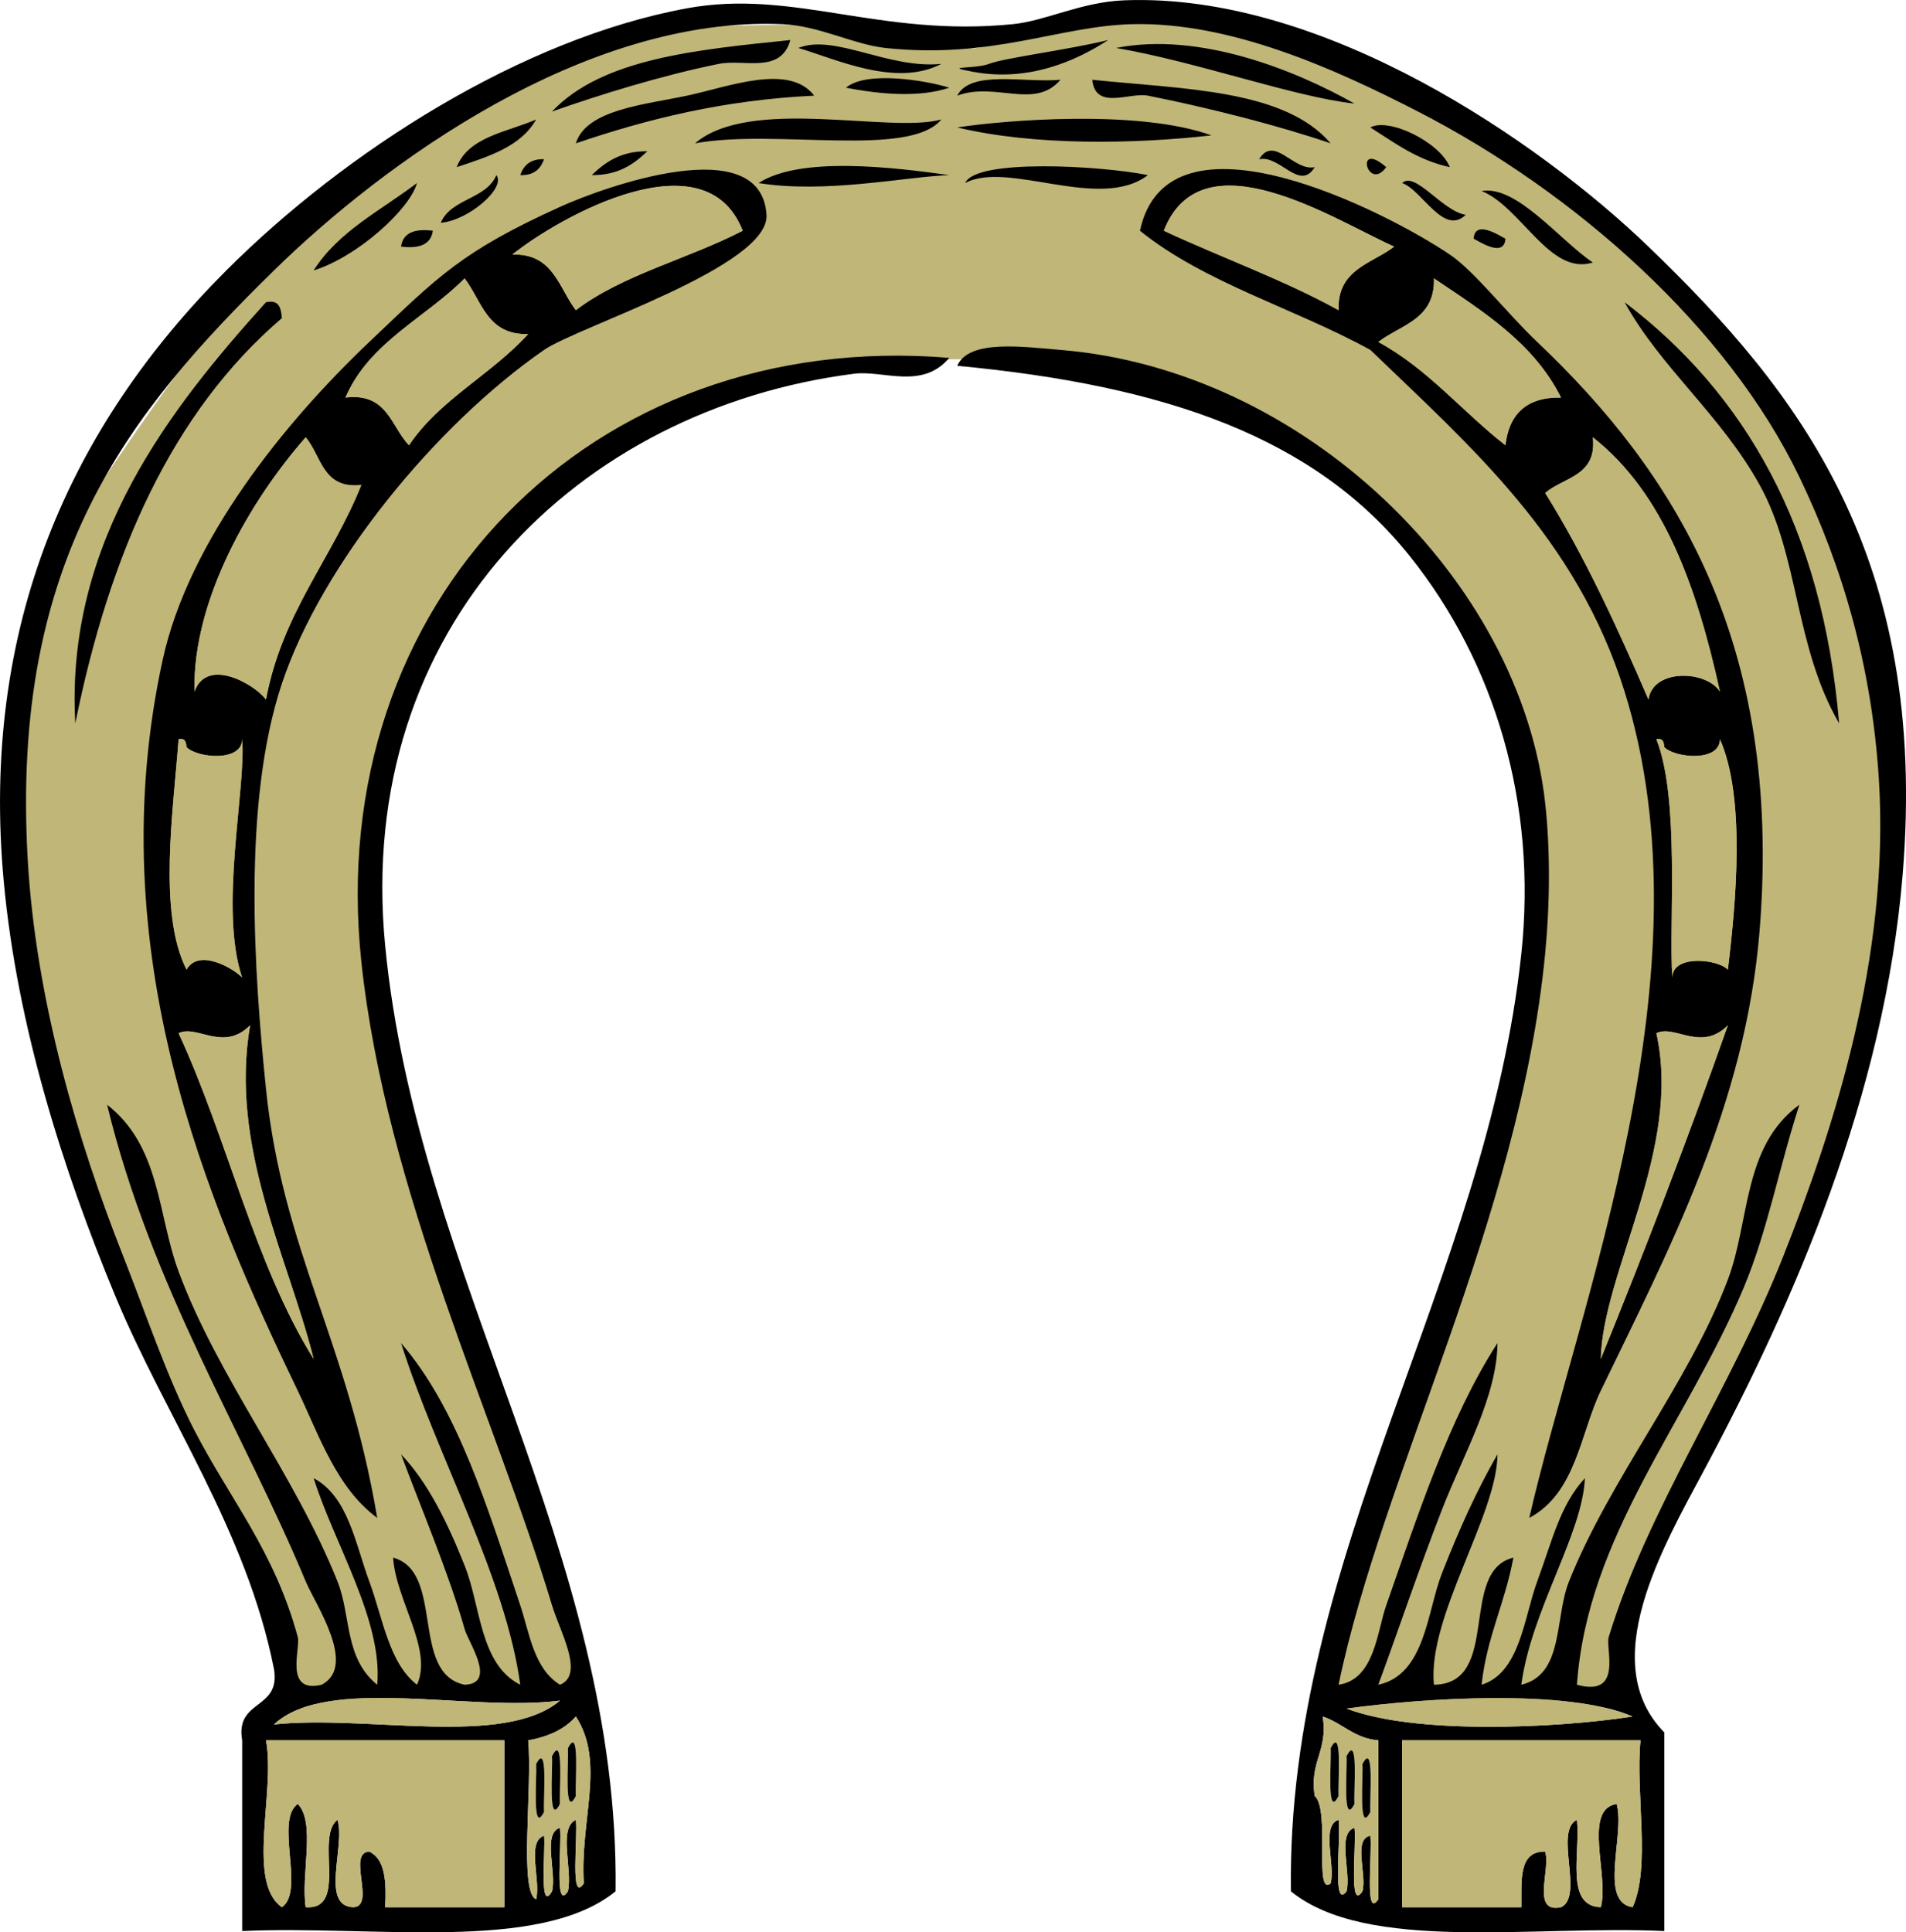
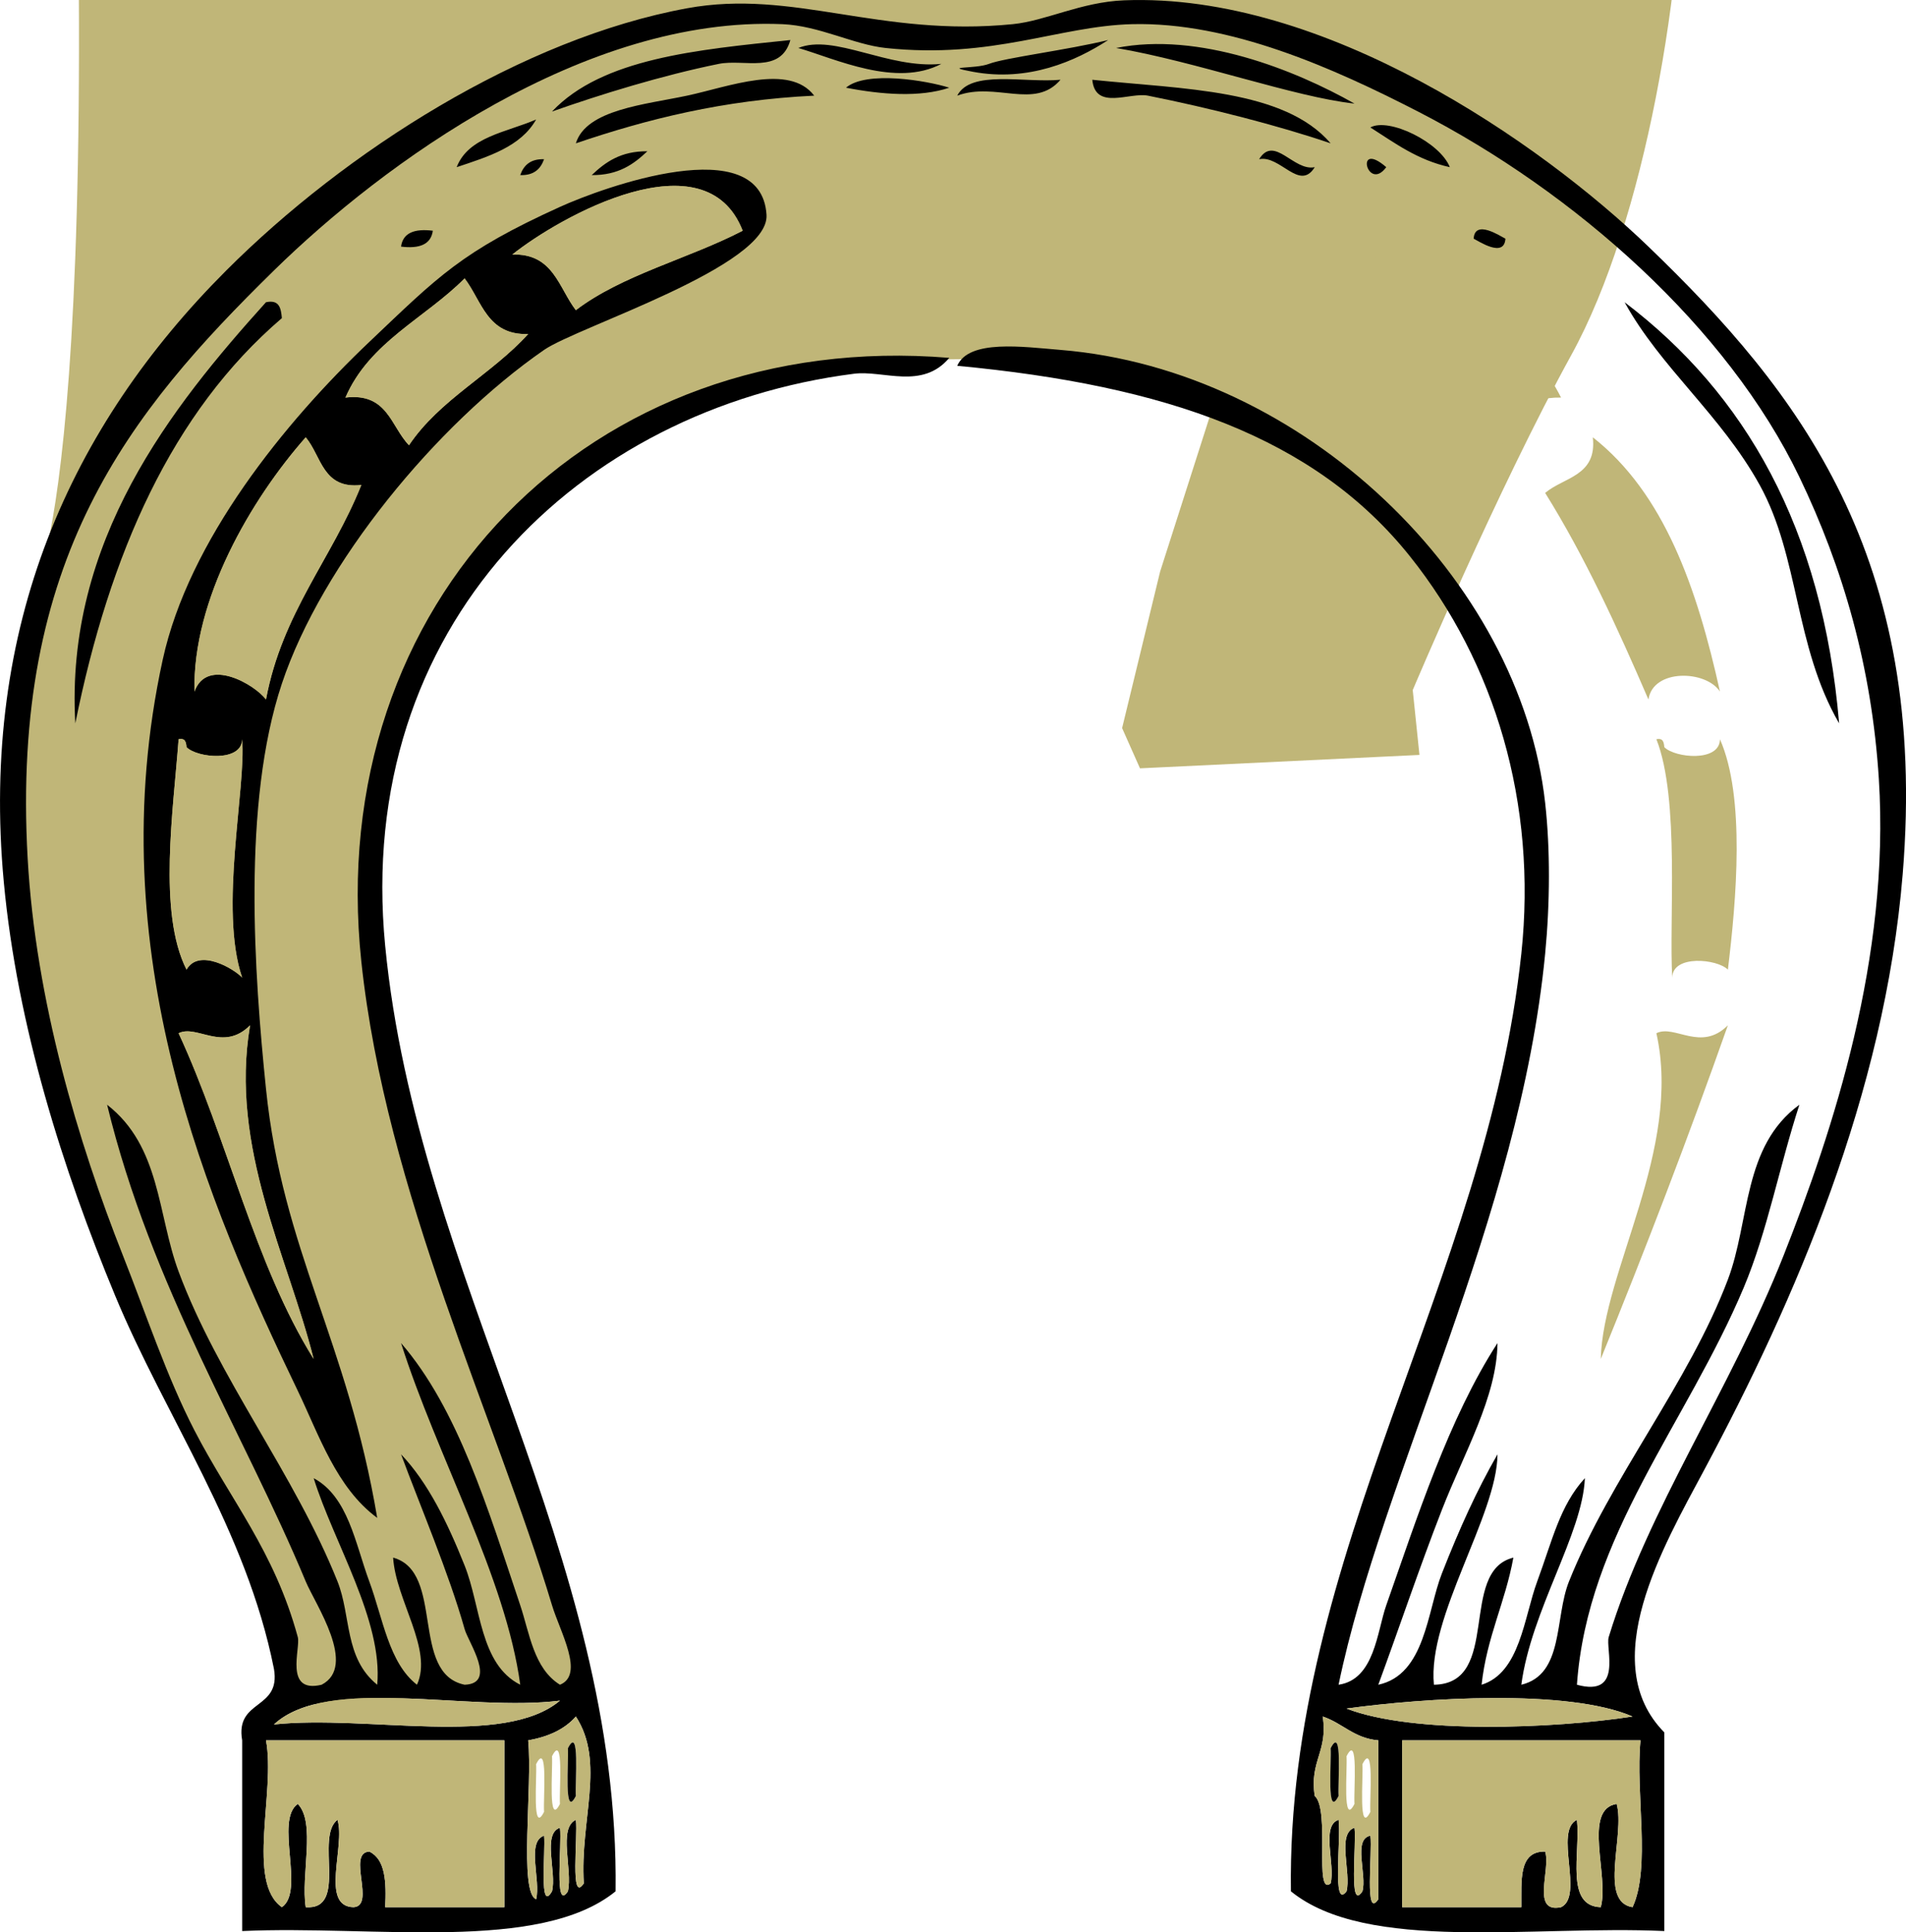
<svg xmlns="http://www.w3.org/2000/svg" viewBox="0 0 239.898 243.201">
-   <path d="M73.704 212.35l-1.126-5.065s-24.198-68.656-24.48-79.911c-.281-11.255-2.812-28.138 3.377-41.082 6.19-12.943 14.351-25.887 30.67-32.359 16.32-6.472 25.889-8.723 38.831-8.723s24.199 2.25 31.795 5.627c7.597 3.377 21.384 10.412 28.139 22.511 6.752 12.099 15.476 27.293 12.38 46.428-3.097 19.133-14.913 50.928-14.913 50.928l-6.753 21.104-4.784 19.697 2.251 5.064 35.174-1.688-.845-8.161s10.69-25.322 19.978-42.205c9.287-16.884 14.352-46.991 14.07-67.532-.31-20.522-9.59-37.968-9.59-37.968s-16.601-28.7-39.673-40.237c-23.08-11.536-25.33-13.506-25.33-13.506s-20.541-5.909-21.666-4.221-18.569 5.065-18.569 5.065l-19.13-3.095-16.039.281s-37.143 6.753-54.87 29.827C14.875 56.202 4.464 73.647 4.464 73.647l-3.096 32.922 4.221 28.982 7.879 23.917 7.598 16.603 10.691 20.539 3.94 15.758.844 2.252 37.143-2.25z" fill="#C0B678" />
+   <path d="M73.704 212.35l-1.126-5.065s-24.198-68.656-24.48-79.911c-.281-11.255-2.812-28.138 3.377-41.082 6.19-12.943 14.351-25.887 30.67-32.359 16.32-6.472 25.889-8.723 38.831-8.723s24.199 2.25 31.795 5.627l-6.753 21.104-4.784 19.697 2.251 5.064 35.174-1.688-.845-8.161s10.69-25.322 19.978-42.205c9.287-16.884 14.352-46.991 14.07-67.532-.31-20.522-9.59-37.968-9.59-37.968s-16.601-28.7-39.673-40.237c-23.08-11.536-25.33-13.506-25.33-13.506s-20.541-5.909-21.666-4.221-18.569 5.065-18.569 5.065l-19.13-3.095-16.039.281s-37.143 6.753-54.87 29.827C14.875 56.202 4.464 73.647 4.464 73.647l-3.096 32.922 4.221 28.982 7.879 23.917 7.598 16.603 10.691 20.539 3.94 15.758.844 2.252 37.143-2.25z" fill="#C0B678" />
  <path d="M209.48 243.04c-16.574-.761-37.443 2.776-47-5-.586-42.336 24.623-76.919 29-118 2.019-18.943-3.327-36.626-14-50-11.974-15.002-30.741-21.529-57-24 1.469-3.363 8.289-2.385 13-2 30.663 2.503 57.854 28.876 61 57 .652 5.843.614 12.644 0 19-3.23 33.372-20.511 65.479-26 92 4.534-.653 4.835-6.692 6-10 3.849-10.933 7.848-23.495 14-33-.069 6.739-4.177 13.751-7 21-2.845 7.298-5.362 14.829-8 22 5.92-1.265 6.147-9.278 8-14 2.249-5.736 4.396-10.455 7-15-.037 7.644-8.849 20.472-8 29 8.547-.12 3.038-14.296 10-16-1.021 5.646-3.349 9.985-4 16 4.855-1.503 5.331-8.493 7-13 1.903-5.149 2.855-9.575 6-13-.294 7.051-6.748 16.578-8 26 5.386-1.29 4.163-8.402 6-13 5.198-13.021 15.057-24.929 20-38 2.793-7.386 1.837-16.765 9-22-2.531 7.776-4.023 15.914-7 23-7.186 17.103-19.694 31.243-21 50 5.84 1.604 3.561-4.56 4-6 4.949-16.203 15.288-31.032 22-48 6.26-15.832 13.417-37.541 12-60-.894-14.136-4.511-26.574-10-38-9.026-18.788-28.137-35.787-48-46-10.64-5.47-23.683-11.309-36-11-9.198.23-17.538 4.423-31 3-4.048-.428-8.375-2.806-13-3-24.896-1.048-50.313 17.585-64 31-18.26 17.896-33.13 36.266-31 74 1.007 17.867 6.353 35.722 12 50 2.865 7.243 5.499 15.223 9 22 4.52 8.75 10.044 15.146 13 26 .378 1.394-1.772 7.147 3 6 4.543-2.361-.817-10.158-2-13-7.766-18.669-19.458-37.112-25-60 6.748 5.245 6.331 13.821 9 21 5.006 13.463 14.604 25.491 20 39 1.73 4.331.834 9.632 5 13 .728-8.07-5.466-17.861-8-26 4.344 2.331 5.229 8.211 7 13 1.723 4.653 2.456 10.25 6 13 2.052-4.416-2.669-10.646-3-16 6.54 1.793 2.094 14.571 9 16 4.118-.146.468-5.33 0-7-1.972-7.026-5.686-15.728-8-22 3.398 3.56 5.858 8.63 8 14 2.062 5.168 1.89 12.421 7 15-1.827-13.511-10.507-28.823-15-43 7.188 8.319 10.923 20.847 15 33 1.172 3.493 1.683 7.946 5 10 3.14-1.271-.005-6.696-1-10-7.149-23.722-20.91-51.981-24-81-4.811-45.159 28.833-79.735 74-76-3.411 4.053-8.29 1.526-12 2-34.524 4.404-62.902 31.67-59 72 4.043 41.778 29.553 76.321 29 119-9.557 7.776-30.427 4.239-47 5v-24c-.903-5.237 4.903-3.765 4-9-3.478-17.504-13.632-31.644-20-47-6.553-15.804-12.312-33.89-14-52-3.009-32.288 8.423-57.424 28-77 15.02-15.02 37.232-29.19 58-33 13.398-2.458 24.203 3.679 41 2 4.184-.418 8.573-2.784 14-3 25.189-1.004 52.446 17.944 66 31 18.822 18.131 35.289 38.933 32 79-2.271 27.667-13.574 53.647-25 75-5.17 9.66-13.644 24.237-5 33v25zm-175-26c11.749-1.252 28.927 2.927 36-3-11.532 1.47-29.249-3.25-36 3zm171-1c-8.147-3.524-26.319-2.338-36-1 8.42 3.25 26.13 2.52 36 1zm-139 3c.561 5.792-1.188 19.162 1 20 .609-2.392-1.256-7.257 1-8 .204 1.889-.675 9.88 1 7 .609-2.392-1.256-7.257 1-8 .271 2.142-.773 10.667 1 8 .619-2.715-1.27-7.937 1-9 .271 2.142-.773 10.667 1 8-.506-7.988 2.749-15.229-1-21-1.403 1.6-3.445 2.55-6 3zm99.002 7c1.974 1.735-.128 12.735 2 11 .607-2.392-1.257-7.257 1-8 .324 2.408-.854 11.43 1 9 .607-2.392-1.257-7.257 1-8 .271 2.142-.773 10.667 1 8 .594-2.072-1.235-6.569 1-7 .271 2.142-.773 10.667 1 8v-20c-3.073-.261-4.498-2.17-7-3 .7 4.37-1.7 5.63-1 10zm-130 14c2.949-2.051-.95-10.95 2-13 2.299 2.366.357 8.976 1 13 5.388.387 1.136-8.863 4-11 1.006 3.326-2.212 10.878 2 11 2.864-.136-.865-6.865 2-7 2.035.964 2.16 3.839 2 7h15v-21h-30c1.216 6.45-2.509 17.84 2 21zm141 0h15c.038-3.295-.41-7.076 3-7 .728 2.271-1.803 7.801 2 7 2.933-1.399-.935-9.601 2-11 .447 4.218-1.526 10.858 3 11 1.078-3.921-2.314-12.315 2-13 1.078 3.92-2.314 12.313 2 13 2.318-5.015.343-14.323 1-21h-30v21z" />
  <path d="M99.478 5.039c-1.213 4.315-5.812 2.356-9 3-7.093 1.433-15.015 3.881-21 6 6.311-6.689 18.223-7.778 30-9zM100.48 6.039c4.531-1.838 11.307 2.673 18 2-5.7 3.008-13.34-.642-18-2zM139.48 5.039c-4.112 2.676-10.061 5.285-17 4-4.119-.763.242-.318 2-1 1.96-.761 9.96-1.76 15-3zM140.48 6.039c10.422-2.08 22.548 2.777 30 7-7.53-.814-20.01-5.316-30-7zM102.48 12.039c-11.457.544-21.044 2.956-30 6 1.303-4.258 8.719-4.876 14-6 5.204-1.108 12.854-4.123 16 0zM106.48 11.039c2.58-2.188 10.184-.894 13 0-3.7 1.248-8.55.861-13 0z" />
  <path d="M133.48 10.039c-3.257 3.821-8.17.208-13 2 1.71-3.289 8.42-1.581 13-2zM137.48 10.039c11.469 1.198 24.155 1.177 30 8-6.474-2.206-15.145-4.436-23-6-2.29-.456-6.62 1.903-7-2zM67.478 15.039c-1.919 3.414-5.997 4.67-10 6 1.491-3.842 6.286-4.381 10-6zM172.48 16.039c2.327-1.283 8.77 1.862 10 5-4.1-.899-6.94-3.06-10-5zM81.478 19.039c-1.71 1.623-3.64 3.027-7 3 1.71-1.623 3.639-3.028 7-3zM158.48 20.039c1.906-3.114 4.341 1.563 7 1-1.91 3.113-4.35-1.564-7-1zM68.478 20.039c-.437 1.23-1.279 2.054-3 2 .436-1.231 1.279-2.054 3-2zM174.48 21.039c-2.36 3.216-4.05-3.518 0 0zM47.478 191.04c-5.144-3.791-7.323-10.435-10-16-11.317-23.521-25.021-55.25-17-92 3.278-15.022 15.351-29.892 26-40 8.703-8.261 11.572-11.36 24-17 5.396-2.449 25.336-9.714 26 1 .399 6.468-23.799 14.092-28 17-13.564 9.391-27.965 26.894-33 42-5.036 15.106-3.472 36.633-2 51 2.088 20.38 10.253 31.71 14 54zm17-159c5.17-.171 5.827 4.172 8 7 5.868-4.466 14.197-6.469 21-10-4.695-12.079-23.042-1.759-29 3zm-21 18c5.31-.643 5.701 3.632 8 6 3.883-5.783 10.41-8.922 15-14-5.172.171-5.828-4.172-8-7-4.981 5.018-11.989 8.011-15 15zm-19 37c1.586-4.407 7.606-.88 9 1 2.052-10.947 8.293-17.706 12-27-4.885.551-5.011-3.657-7-6-6.872 7.799-14.269 20.393-14 32zm-1 35.001c1.547-2.754 6.002-.097 7 1-2.94-8.656.513-23.872 0-30-.019 2.906-5.651 2.364-7 1-.057-.611-.149-1.184-1-1-.649 8.84-2.638 21.82 1 29zm16 49c-3.213-12.835-10.626-26.646-8-42-3.393 3.412-6.698-.149-9 1 6.126 13.2 9.568 29.1 17 41z" />
-   <path d="M192.48 191.04c6.249-27.146 23.084-68.506 12-104-6.031-19.309-19.307-30.769-32-43-9.457-5.21-20.891-8.443-29-15 3.531-16.503 31.057-2.372 39 3 3.146 2.128 7.134 7.331 11 11 17.056 16.188 30.909 37.518 28 74-1.757 22.005-11.457 40.299-20 58-2.58 5.33-3.1 12.87-9 16zm-46-162c7.28 3.386 15.131 6.202 22 10-.173-5.171 4.172-5.828 7-8-7.3-3.227-24.18-14.325-29-2zm27 14c6.261 3.404 10.564 8.767 16 13 .46-3.873 2.587-6.079 7-6-3.443-6.89-9.823-10.844-16-15 .17 5.17-4.18 5.827-7 8zm21 19c4.992 8.008 9.083 16.917 13 26 .565-3.903 7.24-3.711 9-1-2.896-13.104-7.04-24.962-16-32 .55 4.884-3.66 5.01-6 7zm16 61.001c.019-2.907 5.651-2.365 7-1 1.061-8.74 2.212-21.724-1-29-.02 2.906-5.651 2.364-7 1-.058-.611-.15-1.184-1-1 2.98 7.51 1.56 23.08 2 30zm-9 48c5.593-13.74 10.96-27.707 16-42-3.394 3.412-6.698-.149-9 1 3.26 14.6-6.73 29.93-7 41z" />
  <path d="M93.478 29.039c-6.803 3.531-15.132 5.534-21 10-2.173-2.828-2.83-7.171-8-7 5.958-4.759 24.305-15.079 29-3zM175.48 31.039c-2.828 2.172-7.173 2.829-7 8-6.869-3.798-14.72-6.614-22-10 4.82-12.325 21.7-1.227 29 2z" fill="#C0B678" />
  <path d="M54.478 29.039c-.241 1.759-1.721 2.279-4 2 .24-1.76 1.72-2.28 4-2zM185.48 30.039c.15-2.488 3.385-.292 4 0-.15 2.487-3.39.292-4 0z" />
  <path d="M58.478 35.039c2.172 2.828 2.828 7.171 8 7-4.59 5.078-11.117 8.217-15 14-2.299-2.368-2.69-6.643-8-6 3.011-6.989 10.019-9.982 15-15zM180.48 35.039c6.177 4.156 12.557 8.11 16 15-4.413-.079-6.54 2.127-7 6-5.436-4.233-9.739-9.596-16-13 2.82-2.173 7.17-2.83 7-8z" fill="#C0B678" />
  <path d="M33.478 38.039c1.701-.368 1.886.78 2 2-13.834 11.833-21.689 29.644-26 51-1.306-22.975 12.144-39.854 24-53zM204.48 38.039c15.164 11.501 24.917 28.415 27 53-5.646-9.746-4.98-20.919-10-30-4.88-8.824-12.46-14.752-17-23z" />
  <path d="M38.478 55.039c1.989 2.343 2.115 6.551 7 6-3.707 9.294-9.948 16.053-12 27-1.394-1.88-7.414-5.407-9-1-.269-11.607 7.128-24.201 14-32zM200.48 55.039c8.96 7.038 13.104 18.896 16 32-1.76-2.711-8.435-2.903-9 1-3.917-9.083-8.008-17.992-13-26 2.34-1.99 6.55-2.116 6-7zM22.478 93.039c.851-.184.943.389 1 1 1.349 1.364 6.981 1.906 7-1 .513 6.128-2.94 21.344 0 30-.998-1.097-5.453-3.754-7-1-3.638-7.18-1.649-20.16-1-29.001zM208.48 93.039c.85-.184.942.389 1 1 1.349 1.364 6.98 1.906 7-1 3.212 7.276 2.061 20.26 1 29-1.349-1.365-6.981-1.907-7 1-.44-6.92.98-22.49-2-30.001zM22.478 130.04c2.302-1.149 5.607 2.412 9-1-2.626 15.354 4.787 29.165 8 42-7.432-11.9-10.874-27.8-17-41zM208.48 130.04c2.302-1.149 5.606 2.412 9-1-5.04 14.293-10.407 28.26-16 42 .27-11.07 10.26-26.4 7-41zM70.478 214.04c-7.073 5.927-24.251 1.748-36 3 6.751-6.25 24.468-1.53 36-3zM169.48 215.04c9.681-1.338 27.853-2.524 36 1-9.87 1.52-27.58 2.25-36-1zM72.478 216.04c3.749 5.771.494 13.012 1 21-1.773 2.667-.729-5.858-1-8-2.27 1.063-.381 6.285-1 9-1.773 2.667-.729-5.858-1-8-2.256.743-.391 5.608-1 8-1.675 2.88-.796-5.111-1-7-2.256.743-.391 5.608-1 8-2.188-.838-.439-14.208-1-20 2.555-.45 4.597-1.4 6-3zm0 10c-.12-1.663.545-9.058-1-6 .119 1.66-.547 9.05 1 6zm-2 1c-.12-1.663.545-9.058-1-6 .119 1.66-.547 9.05 1 6zm-2 1c-.12-1.663.545-9.058-1-6 .119 1.66-.547 9.05 1 6zM166.48 216.04c2.502.83 3.927 2.739 7 3v20c-1.773 2.667-.729-5.858-1-8-2.235.431-.406 4.928-1 7-1.773 2.667-.729-5.858-1-8-2.257.743-.393 5.608-1 8-1.854 2.43-.676-6.592-1-9-2.257.743-.393 5.608-1 8-2.128 1.735-.026-9.265-2-11-.7-4.37 1.7-5.63 1-10zm2 10c-.12-1.663.545-9.058-1-6 .12 1.66-.55 9.05 1 6zm2 1c-.12-1.663.545-9.058-1-6 .12 1.66-.55 9.05 1 6zm2 1c-.12-1.663.545-9.058-1-6 .12 1.66-.55 9.05 1 6zM33.478 219.04h30v21h-15c.16-3.161.035-6.036-2-7-2.865.135.864 6.864-2 7-4.212-.122-.994-7.674-2-11-2.864 2.137 1.388 11.387-4 11-.643-4.024 1.299-10.634-1-13-2.95 2.05.949 10.949-2 13-4.509-3.16-.784-14.55-2-21z" fill="#C0B678" />
  <path d="M71.478 220.04c1.545-3.058.88 4.337 1 6-1.547 3.05-.881-4.34-1-6zM167.48 220.04c1.545-3.058.88 4.337 1 6-1.55 3.05-.88-4.34-1-6z" />
  <path d="M176.48 219.04h30c-.657 6.677 1.318 15.985-1 21-4.314-.687-.922-9.08-2-13-4.314.685-.922 9.079-2 13-4.526-.142-2.553-6.782-3-11-2.935 1.399.933 9.601-2 11-3.803.801-1.272-4.729-2-7-3.41-.076-2.962 3.705-3 7h-15v-21z" fill="#C0B678" />
-   <path d="M69.478 221.04c1.545-3.058.88 4.337 1 6-1.547 3.05-.881-4.34-1-6zM169.48 221.04c1.545-3.058.88 4.337 1 6-1.55 3.05-.88-4.34-1-6zM67.478 222.04c1.545-3.058.88 4.337 1 6-1.547 3.05-.881-4.34-1-6zM171.48 222.04c1.545-3.058.88 4.337 1 6-1.55 3.05-.88-4.34-1-6zM118.48 15.039c-4.043 4.891-20.83 1.136-31 3 6.979-5.951 24.52-1.203 31-3zM120.48 16.039c5.949-.914 22.844-2.313 32 1-9.92 1.116-22.4 1.303-32-1zM95.478 23.039c5.327-3.443 17.12-1.951 24-1-5.47.2-15.57 2.361-24.002 1zM144.48 22.039c-6.068 4.629-17.64-1.887-23 1 1.31-3.081 16.94-2.208 23-1zM62.478 22.039c1.239 1.63-3.559 5.732-7 6 1.273-3.06 5.726-2.941 7-6zM176.48 23.039c1.619-1.554 5.073 3.542 8 4-2.78 2.705-5.49-3.135-8-4zM52.478 23.039c-.826 3.193-7.401 9.25-13 11 3.093-4.908 8.456-7.544 13-11zM186.48 24.039c4.447-.76 9.802 6.181 14 9-5.4 1.712-9-6.989-14-9z" />
</svg>